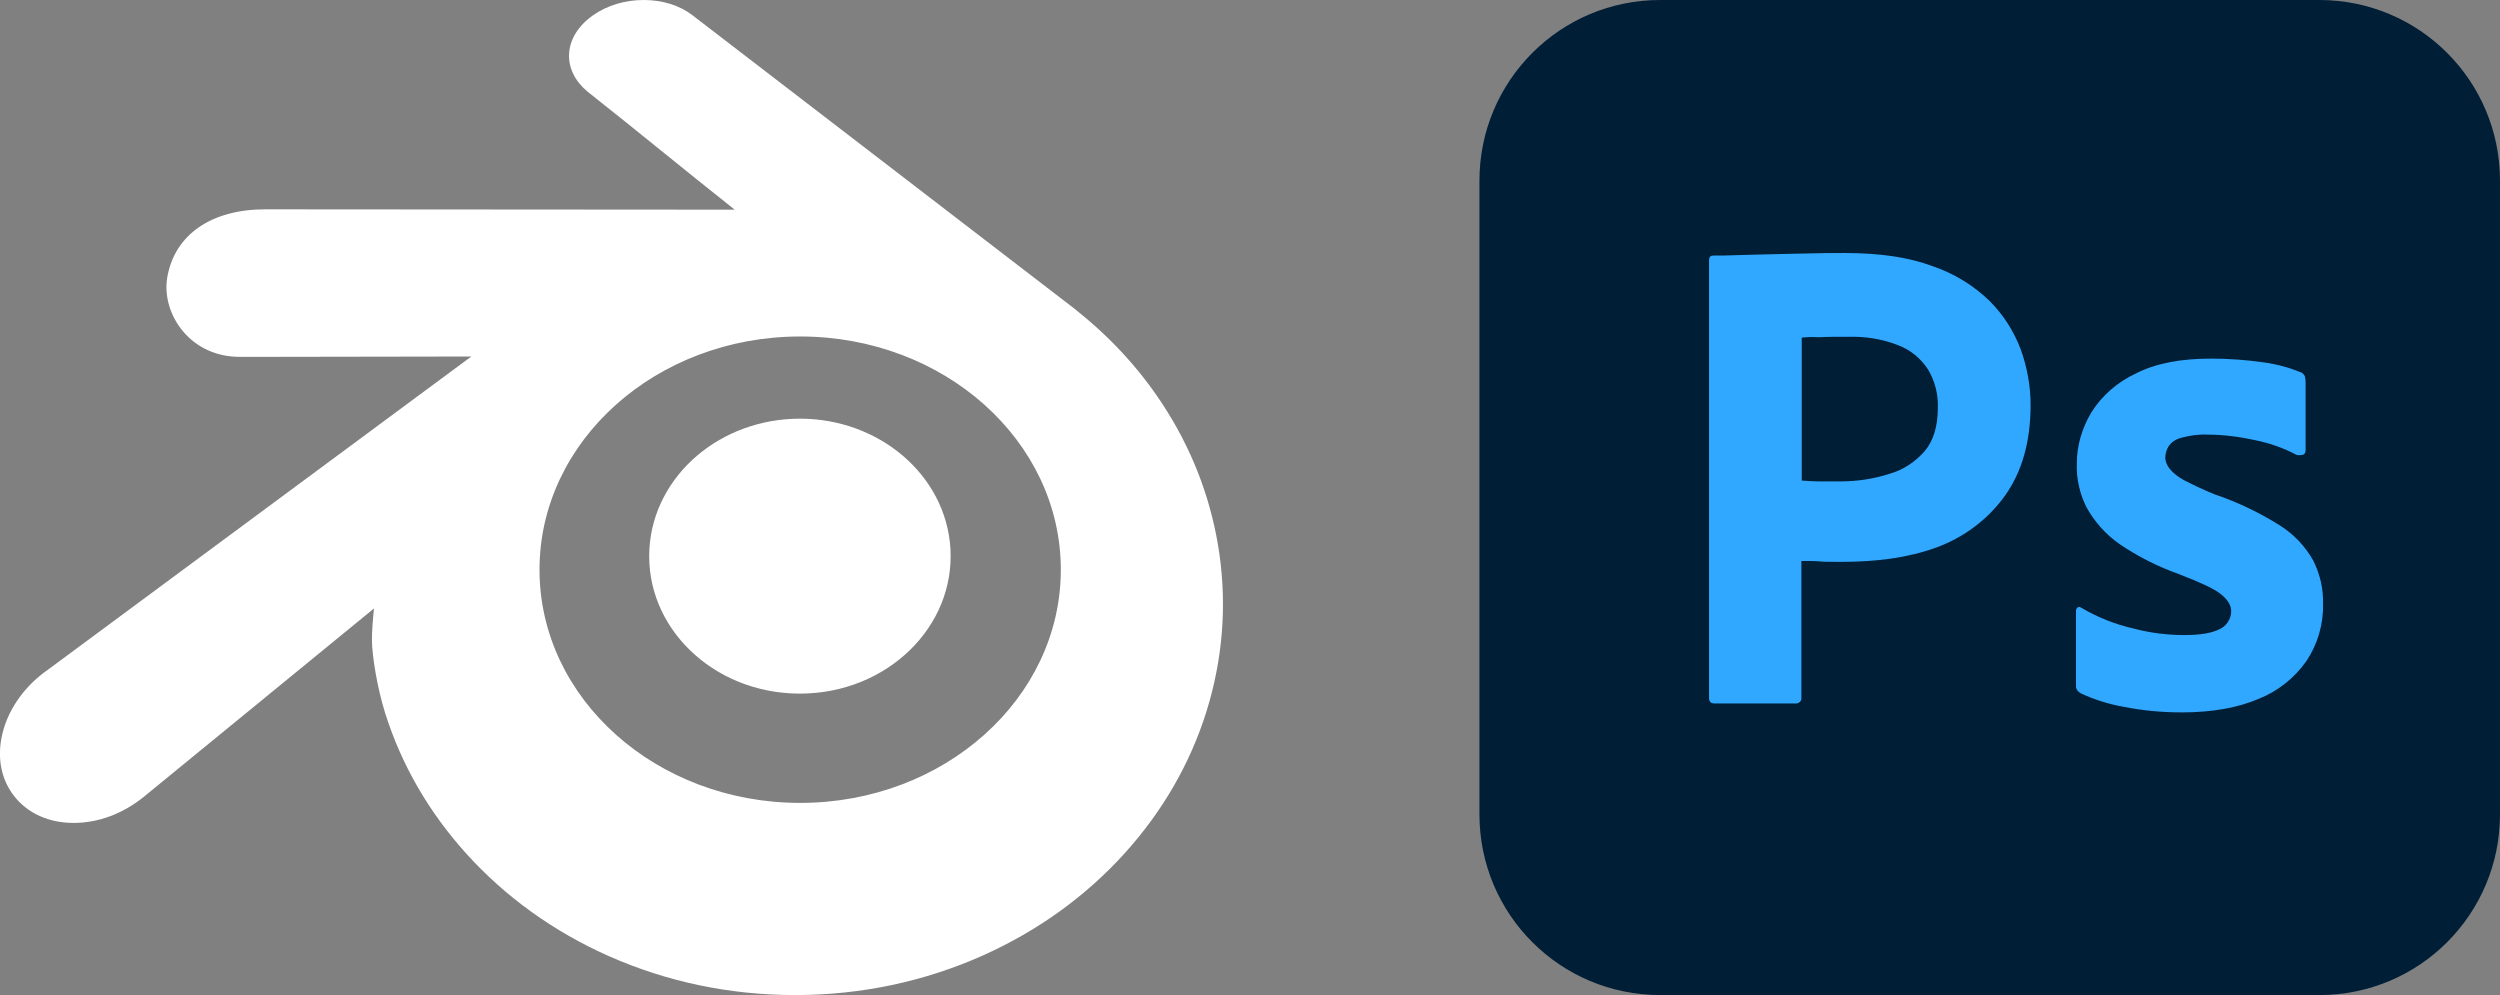
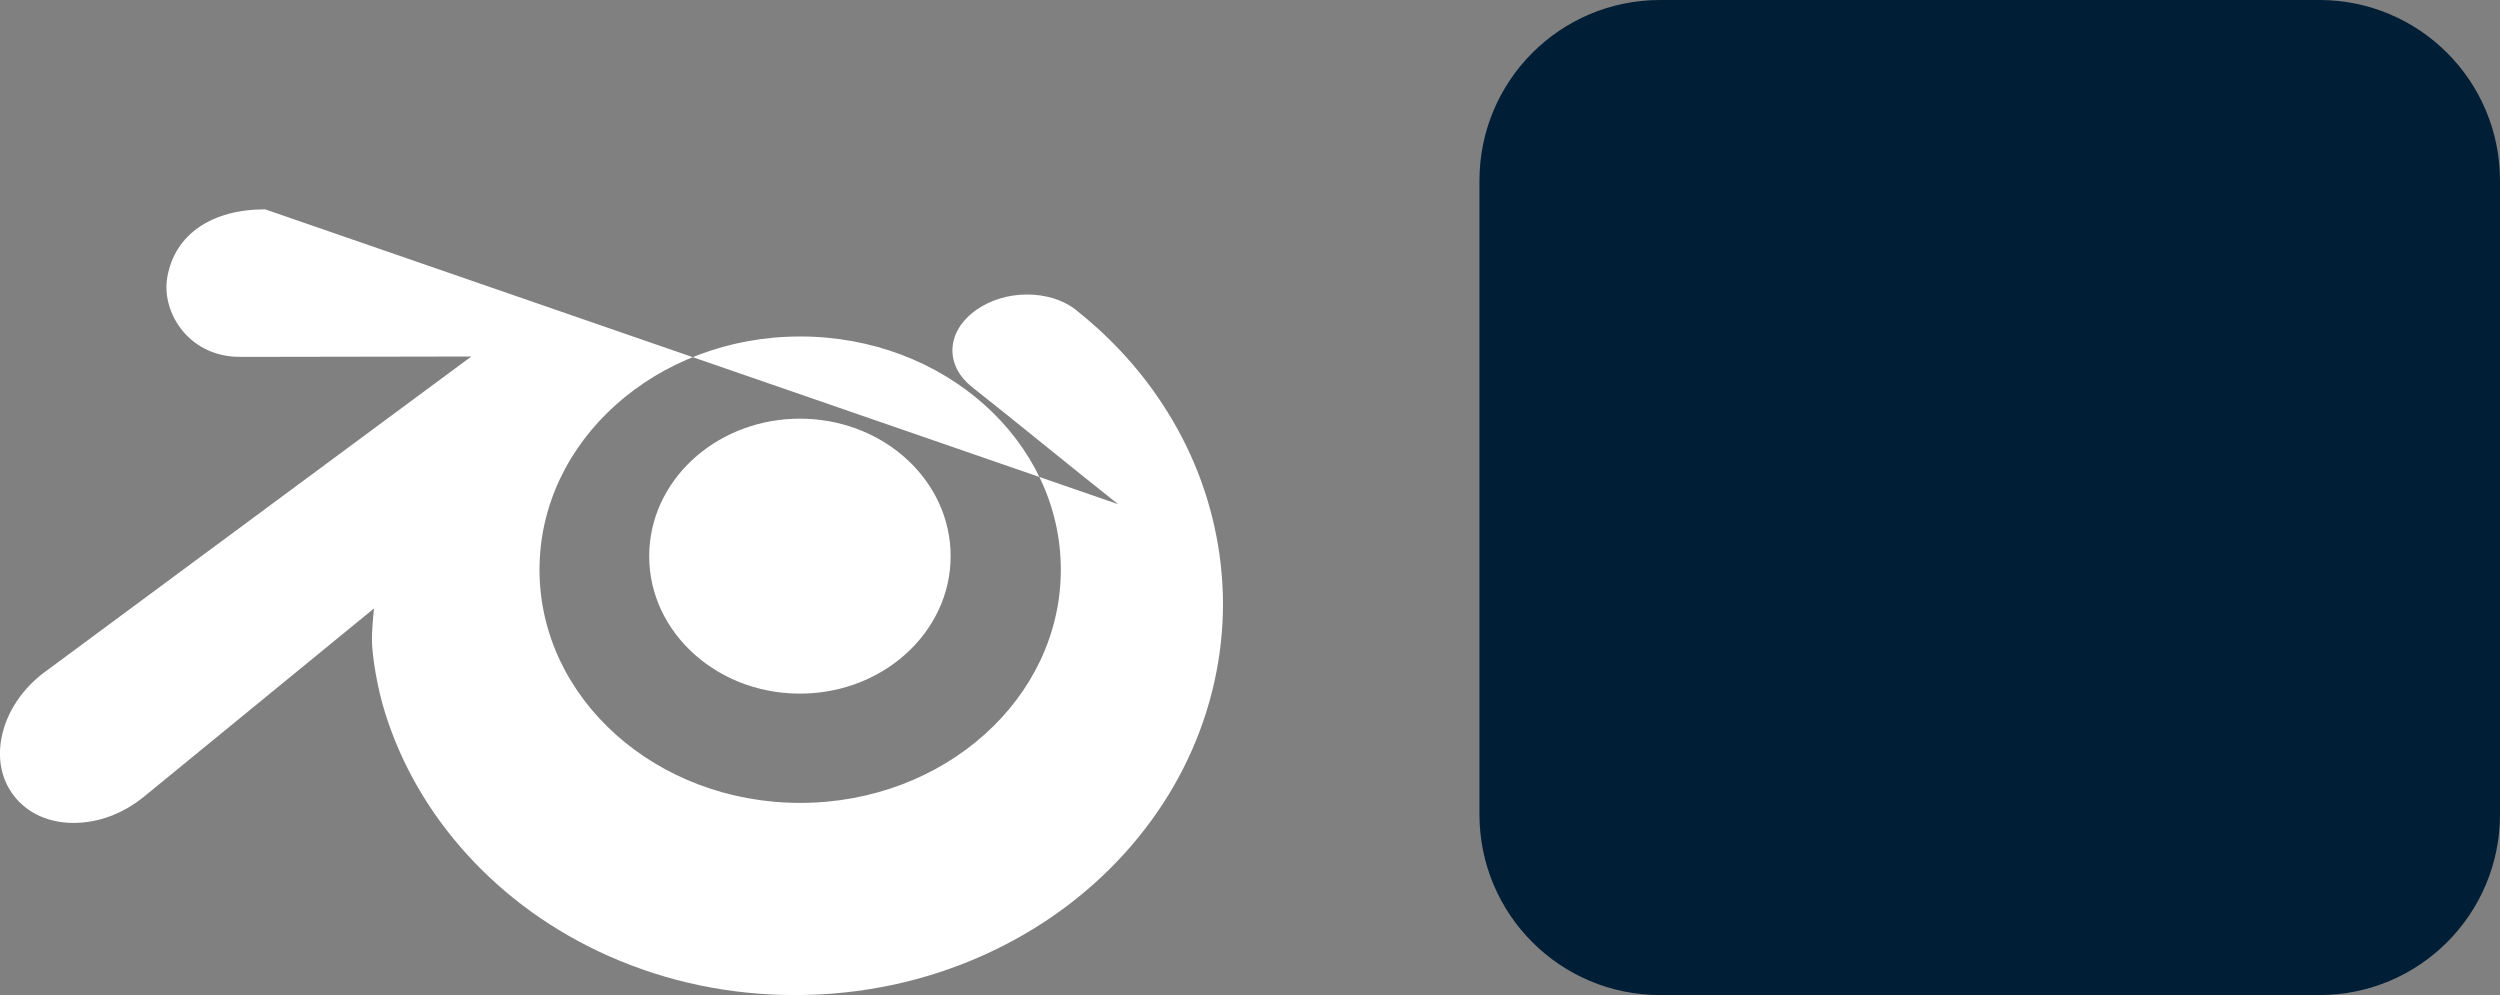
<svg xmlns="http://www.w3.org/2000/svg" version="1.1" id="Layer_1" x="0px" y="0px" viewBox="0 0 5110.2 2034" style="enable-background:new 0 0 5110.2 2034;" xml:space="preserve">
  <rect x="0" y="0" width="5110.2" height="2034" fill="#808080" stroke="none" />
  <style type="text/css">
	.st0{fill:#FFFFFF;}
	.st1{fill:#001E36;}
	.st2{fill:#31A8FF;}
</style>
-   <path class="st0" d="M2492.6,1132.7c-14.7-103.2-50.4-201.1-106.3-290.9c-48.7-78.4-111.2-148.1-185.9-207.3l0.2-0.2L1416.9,32.3  c-0.6-0.5-1.2-1-1.8-1.4c-26-20-61.3-30.9-99.3-30.9s-74.7,11-103.2,31c-30.6,21.4-48.2,49.8-49.4,80c-1.1,28.2,12.3,55.3,38,76.5  c50.4,39.8,100.8,80.5,151.2,121.2c48.9,39.5,99.3,80.2,149.4,119.9L542,427.9c-109.8,0-184.5,51.5-199.9,137.9  c-6.8,37.8,5.2,79.4,31.8,111.2c28.3,33.8,69.3,52.4,115.6,52.4l73.2,0c101.1,0,202.6-0.2,304-0.5l96.7-0.2L92.2,1373.2l-3.5,2.5  c-48.7,37.3-80.5,89.6-87.4,143.5c-5.2,40.8,4.3,78.1,27.5,107.9c27.7,35.5,70.9,55,121.7,55s100.9-18.9,143.5-53.4l470.5-385  c-2,18.8-4.5,46.4-4.2,66.4c0.5,31.7,10.7,95.3,26.8,146.9c33.3,106.1,89.4,203.2,166.6,288.5c80.4,88.7,178.4,159,291.1,209  c119.2,52.7,247.3,79.5,380.8,79.5h1.2c133.9-0.3,262.4-27.5,382-80.8c112.9-50.6,210.8-121.2,290.9-209.9  c77.2-85.7,133.2-182.9,166.4-289c16.4-52.5,27-106.6,31.4-161.5C2501.9,1239.9,2500.1,1186,2492.6,1132.7L2492.6,1132.7  L2492.6,1132.7z M1635.6,1641.2c-294.2,0-532.8-213.4-532.8-476.7s238.6-476.7,532.8-476.7s532.8,213.4,532.8,476.7  C2168.4,1427.8,1929.8,1641.2,1635.6,1641.2L1635.6,1641.2z M1942.8,1122.6c4.3,78.6-27.1,151.6-82.2,205.6  c-56.1,55-136.1,89.6-225.6,89.6s-169.4-34.6-225.5-89.6c-55.1-54-86.4-127-82.1-205.5c4.2-76.3,41.5-143.7,97.6-191.4  c55.2-46.9,129.2-75.5,210.1-75.5s154.9,28.6,210.1,75.5C1901.3,979,1938.6,1046.3,1942.8,1122.6L1942.8,1122.6L1942.8,1122.6z" />
+   <path class="st0" d="M2492.6,1132.7c-14.7-103.2-50.4-201.1-106.3-290.9c-48.7-78.4-111.2-148.1-185.9-207.3l0.2-0.2c-0.6-0.5-1.2-1-1.8-1.4c-26-20-61.3-30.9-99.3-30.9s-74.7,11-103.2,31c-30.6,21.4-48.2,49.8-49.4,80c-1.1,28.2,12.3,55.3,38,76.5  c50.4,39.8,100.8,80.5,151.2,121.2c48.9,39.5,99.3,80.2,149.4,119.9L542,427.9c-109.8,0-184.5,51.5-199.9,137.9  c-6.8,37.8,5.2,79.4,31.8,111.2c28.3,33.8,69.3,52.4,115.6,52.4l73.2,0c101.1,0,202.6-0.2,304-0.5l96.7-0.2L92.2,1373.2l-3.5,2.5  c-48.7,37.3-80.5,89.6-87.4,143.5c-5.2,40.8,4.3,78.1,27.5,107.9c27.7,35.5,70.9,55,121.7,55s100.9-18.9,143.5-53.4l470.5-385  c-2,18.8-4.5,46.4-4.2,66.4c0.5,31.7,10.7,95.3,26.8,146.9c33.3,106.1,89.4,203.2,166.6,288.5c80.4,88.7,178.4,159,291.1,209  c119.2,52.7,247.3,79.5,380.8,79.5h1.2c133.9-0.3,262.4-27.5,382-80.8c112.9-50.6,210.8-121.2,290.9-209.9  c77.2-85.7,133.2-182.9,166.4-289c16.4-52.5,27-106.6,31.4-161.5C2501.9,1239.9,2500.1,1186,2492.6,1132.7L2492.6,1132.7  L2492.6,1132.7z M1635.6,1641.2c-294.2,0-532.8-213.4-532.8-476.7s238.6-476.7,532.8-476.7s532.8,213.4,532.8,476.7  C2168.4,1427.8,1929.8,1641.2,1635.6,1641.2L1635.6,1641.2z M1942.8,1122.6c4.3,78.6-27.1,151.6-82.2,205.6  c-56.1,55-136.1,89.6-225.6,89.6s-169.4-34.6-225.5-89.6c-55.1-54-86.4-127-82.1-205.5c4.2-76.3,41.5-143.7,97.6-191.4  c55.2-46.9,129.2-75.5,210.1-75.5s154.9,28.6,210.1,75.5C1901.3,979,1938.6,1046.3,1942.8,1122.6L1942.8,1122.6L1942.8,1122.6z" />
  <g>
    <path class="st1" d="M3393.5,0h1347.3c204.3,0,369.4,165.1,369.4,369.4v1295.2c0,204.3-165.1,369.4-369.4,369.4H3393.5   c-204.3,0-369.4-165.2-369.4-369.4V369.4C3024.1,165.2,3189.2,0,3393.5,0L3393.5,0z" />
-     <path class="st2" d="M3493.4,1426.4V532c0-6.1,2.6-9.6,8.7-9.6c14.8,0,28.7,0,48.7-0.9c20.9-0.9,42.6-0.9,66.1-1.7   s48.7-0.9,75.6-1.7c26.9-0.9,53-0.9,79.1-0.9c71.3,0,130.4,8.7,179.1,27c43.5,14.8,83.4,39.1,116.5,71.3   c27.8,27.8,49.5,61.7,63.5,99.1c13,36.5,20,73.9,20,113c0,74.8-17.4,136.5-52.1,185.2s-83.4,85.2-139.9,106.1   c-59.1,21.7-124.3,29.6-195.6,29.6c-20.9,0-34.8,0-43.5-0.9s-20.9-0.9-37.4-0.9v279c0.9,6.1-3.5,11.3-9.6,12.2h-168.6   C3496.9,1437.7,3493.4,1434.2,3493.4,1426.4L3493.4,1426.4L3493.4,1426.4z M3682.9,690.2v292.1c12.2,0.9,23.5,1.7,33.9,1.7h46.1   c33.9,0,67.8-5.2,100-15.7c27.8-7.8,52.1-24.3,71.3-46.1c18.2-21.7,26.9-51.3,26.9-89.5c0.9-27-6.1-53.9-20-77.4   c-14.8-22.6-35.6-40-60.9-49.5c-32.2-13-66.9-18.2-102.6-17.4c-22.6,0-42.6,0-59.1,0.9C3701.2,688.4,3689,689.3,3682.9,690.2   L3682.9,690.2L3682.9,690.2z M4693,929.2c-26.1-13.9-53.9-23.5-83.5-29.5c-32.2-7-64.3-11.3-97.4-11.3c-17.4-0.9-35.6,1.7-52.1,6.1   c-11.3,2.6-20.9,8.7-27,17.4c-4.4,7-7,15.7-7,23.5s3.5,15.7,8.7,22.6c7.8,9.6,18.2,17.4,29.5,23.5c20,10.4,40.9,20,61.7,28.7   c46.9,15.6,92.1,37.4,133.9,63.5c28.7,18.2,52.1,42.6,68.7,72.2c13.9,27.8,20.9,58.2,20,89.5c0.9,40.8-11.3,81.7-33.9,115.6   c-24.3,34.8-58.2,61.7-97.4,77.4c-42.6,18.2-94.8,27.8-157.3,27.8c-40,0-79.1-3.5-118.2-11.3c-30.4-5.2-60.9-14.8-88.7-27.8   c-6.1-3.5-10.4-9.6-9.6-16.5v-151.2c0-2.6,0.9-6.1,3.5-7.8s5.2-0.9,7.8,0.9c33.9,20,69.5,33.9,107.8,42.6c33,8.7,67.8,13,102.6,13   s56.5-4.3,72.1-12.2c13.9-6.1,23.5-20.9,23.5-36.5c0-12.2-7-23.5-20.9-34.8c-13.9-11.3-42.6-24.3-85.2-40.8   c-44.3-15.7-85.2-36.5-123.4-62.6c-27-19.1-49.5-44.3-66.1-73.9c-13.9-27.8-20.9-58.2-20-88.7c0-37.4,10.4-73,29.5-105.2   c21.7-34.8,53.9-62.6,91.3-80c40.9-20.9,92.1-30.4,153.9-30.4c35.6,0,72.1,2.6,107.8,7.8c26.1,3.5,51.3,10.4,74.8,20   c3.5,0.9,7,4.3,8.7,7.8c0.9,3.5,1.7,7,1.7,10.4v141.7c0,3.5-1.7,7-4.4,8.7C4700.8,930.9,4696.5,930.9,4693,929.2L4693,929.2   L4693,929.2z" />
  </g>
</svg>